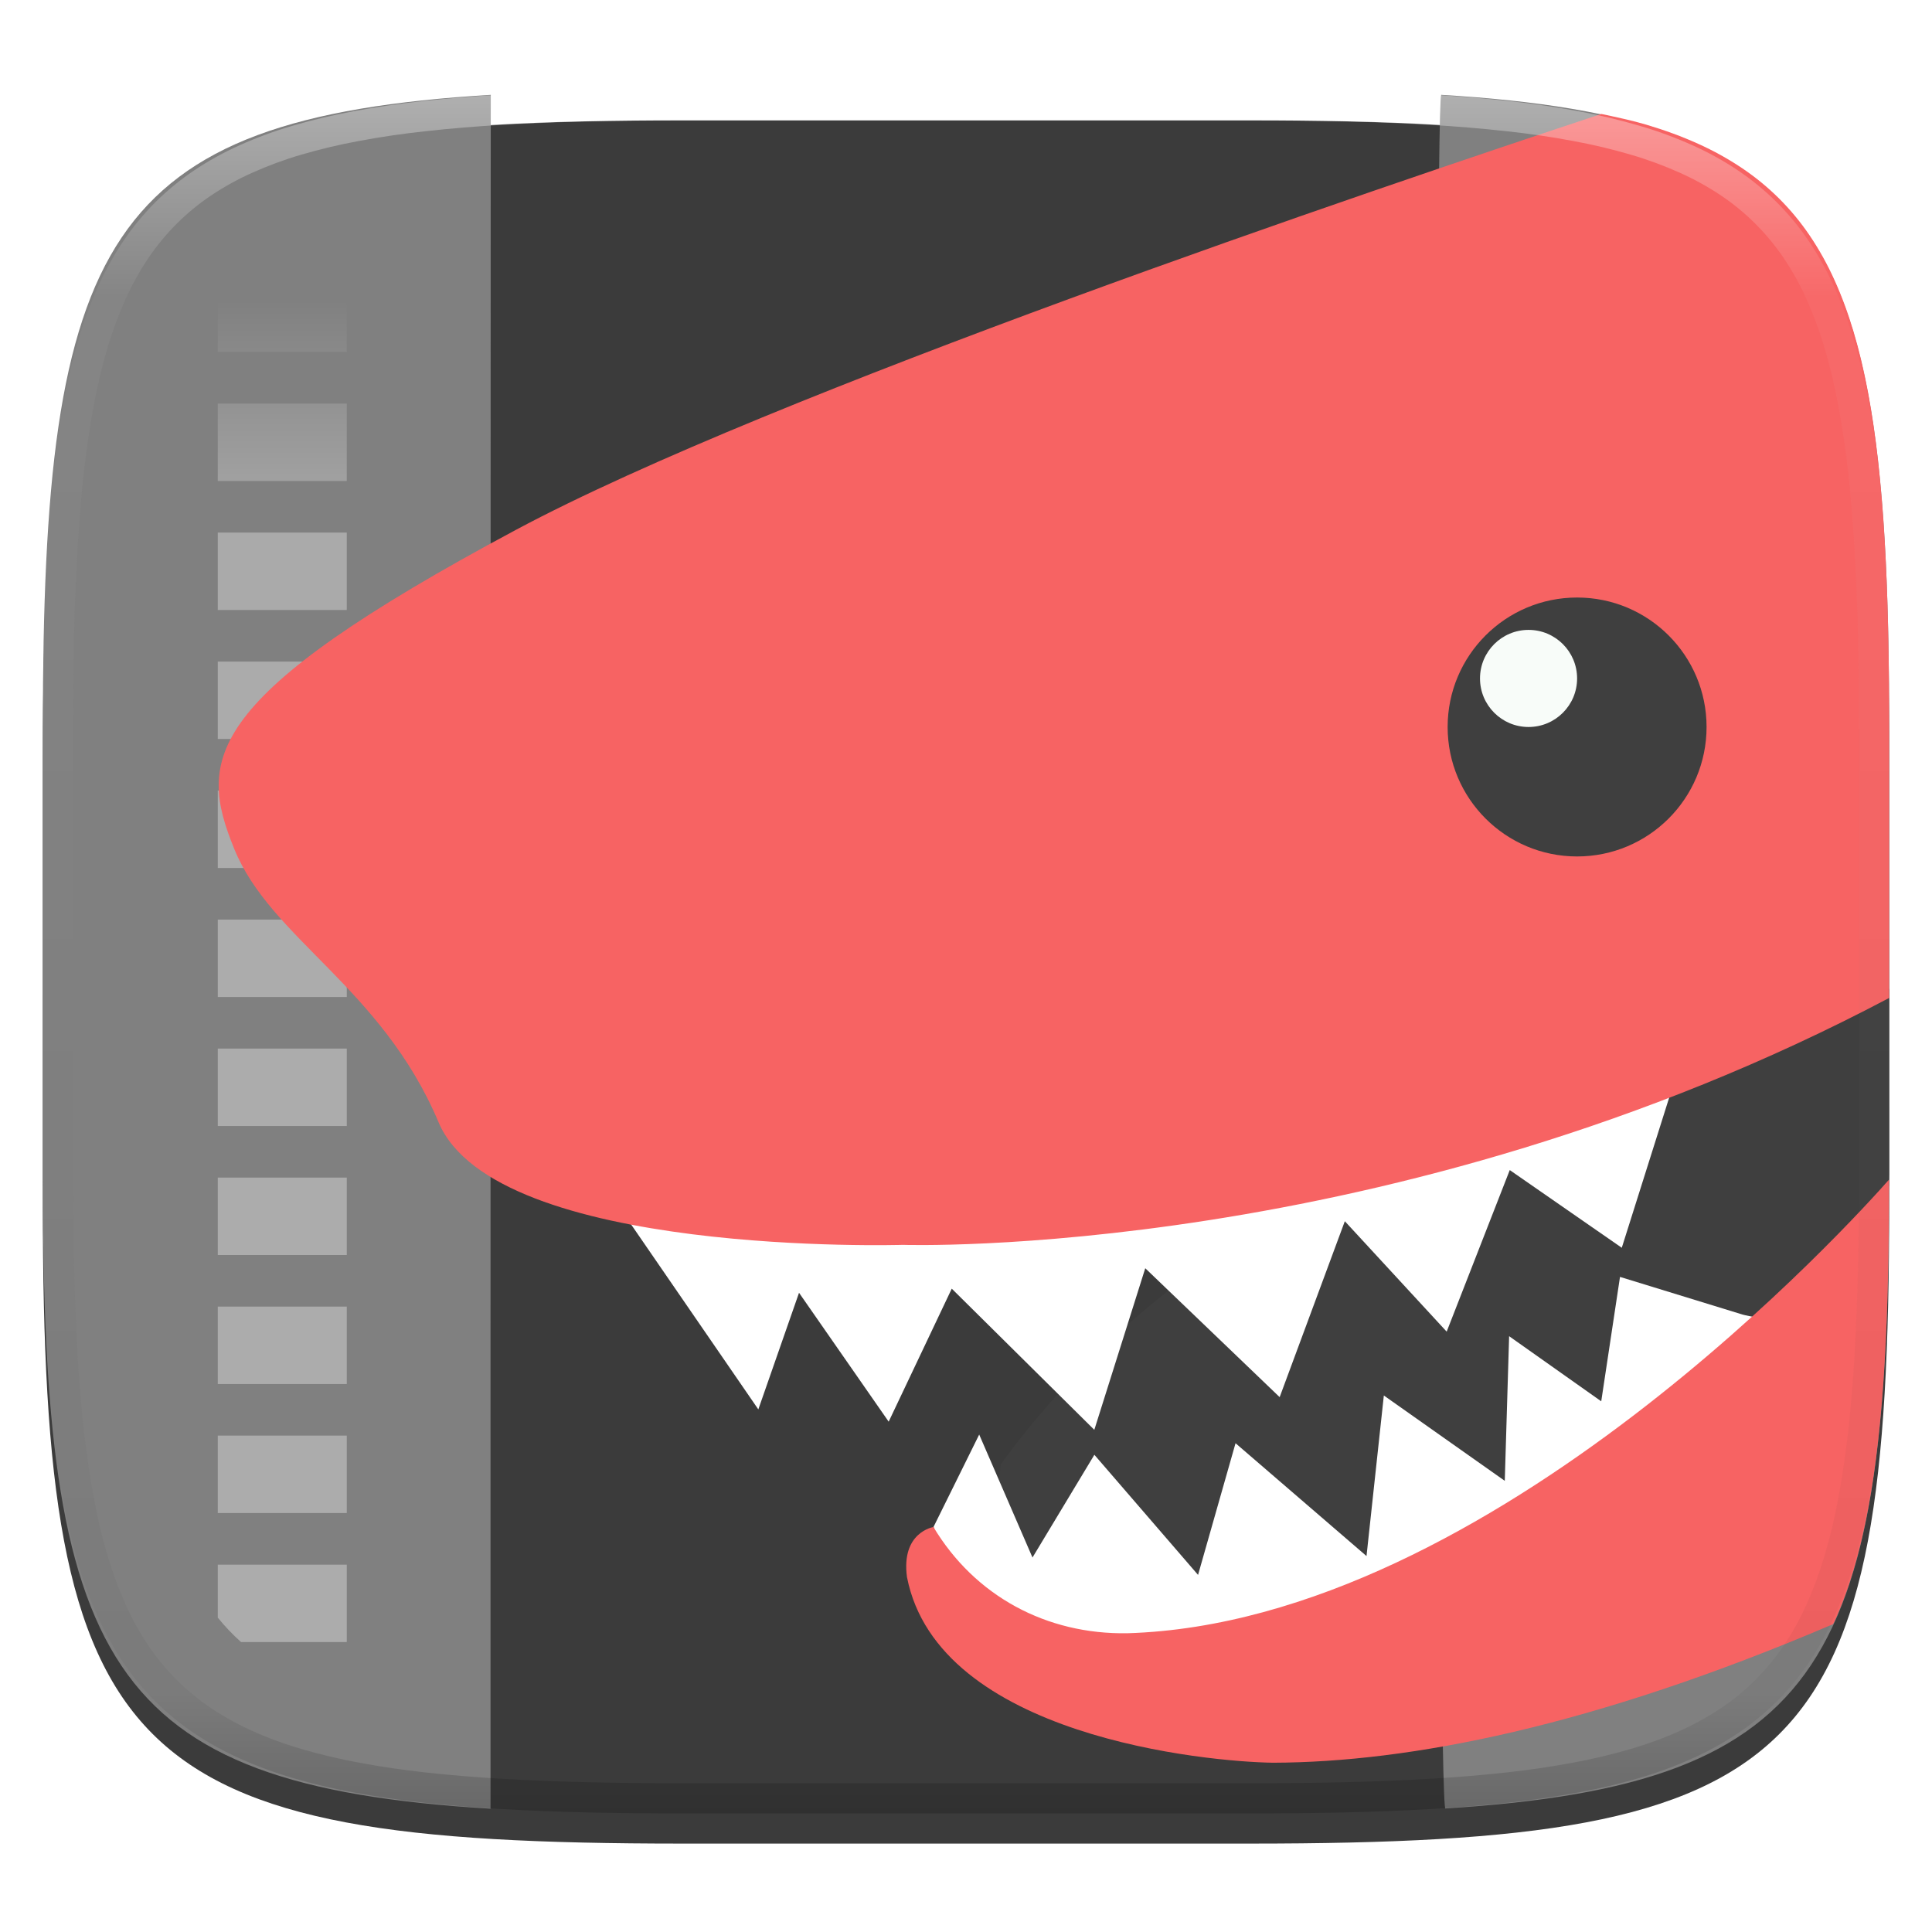
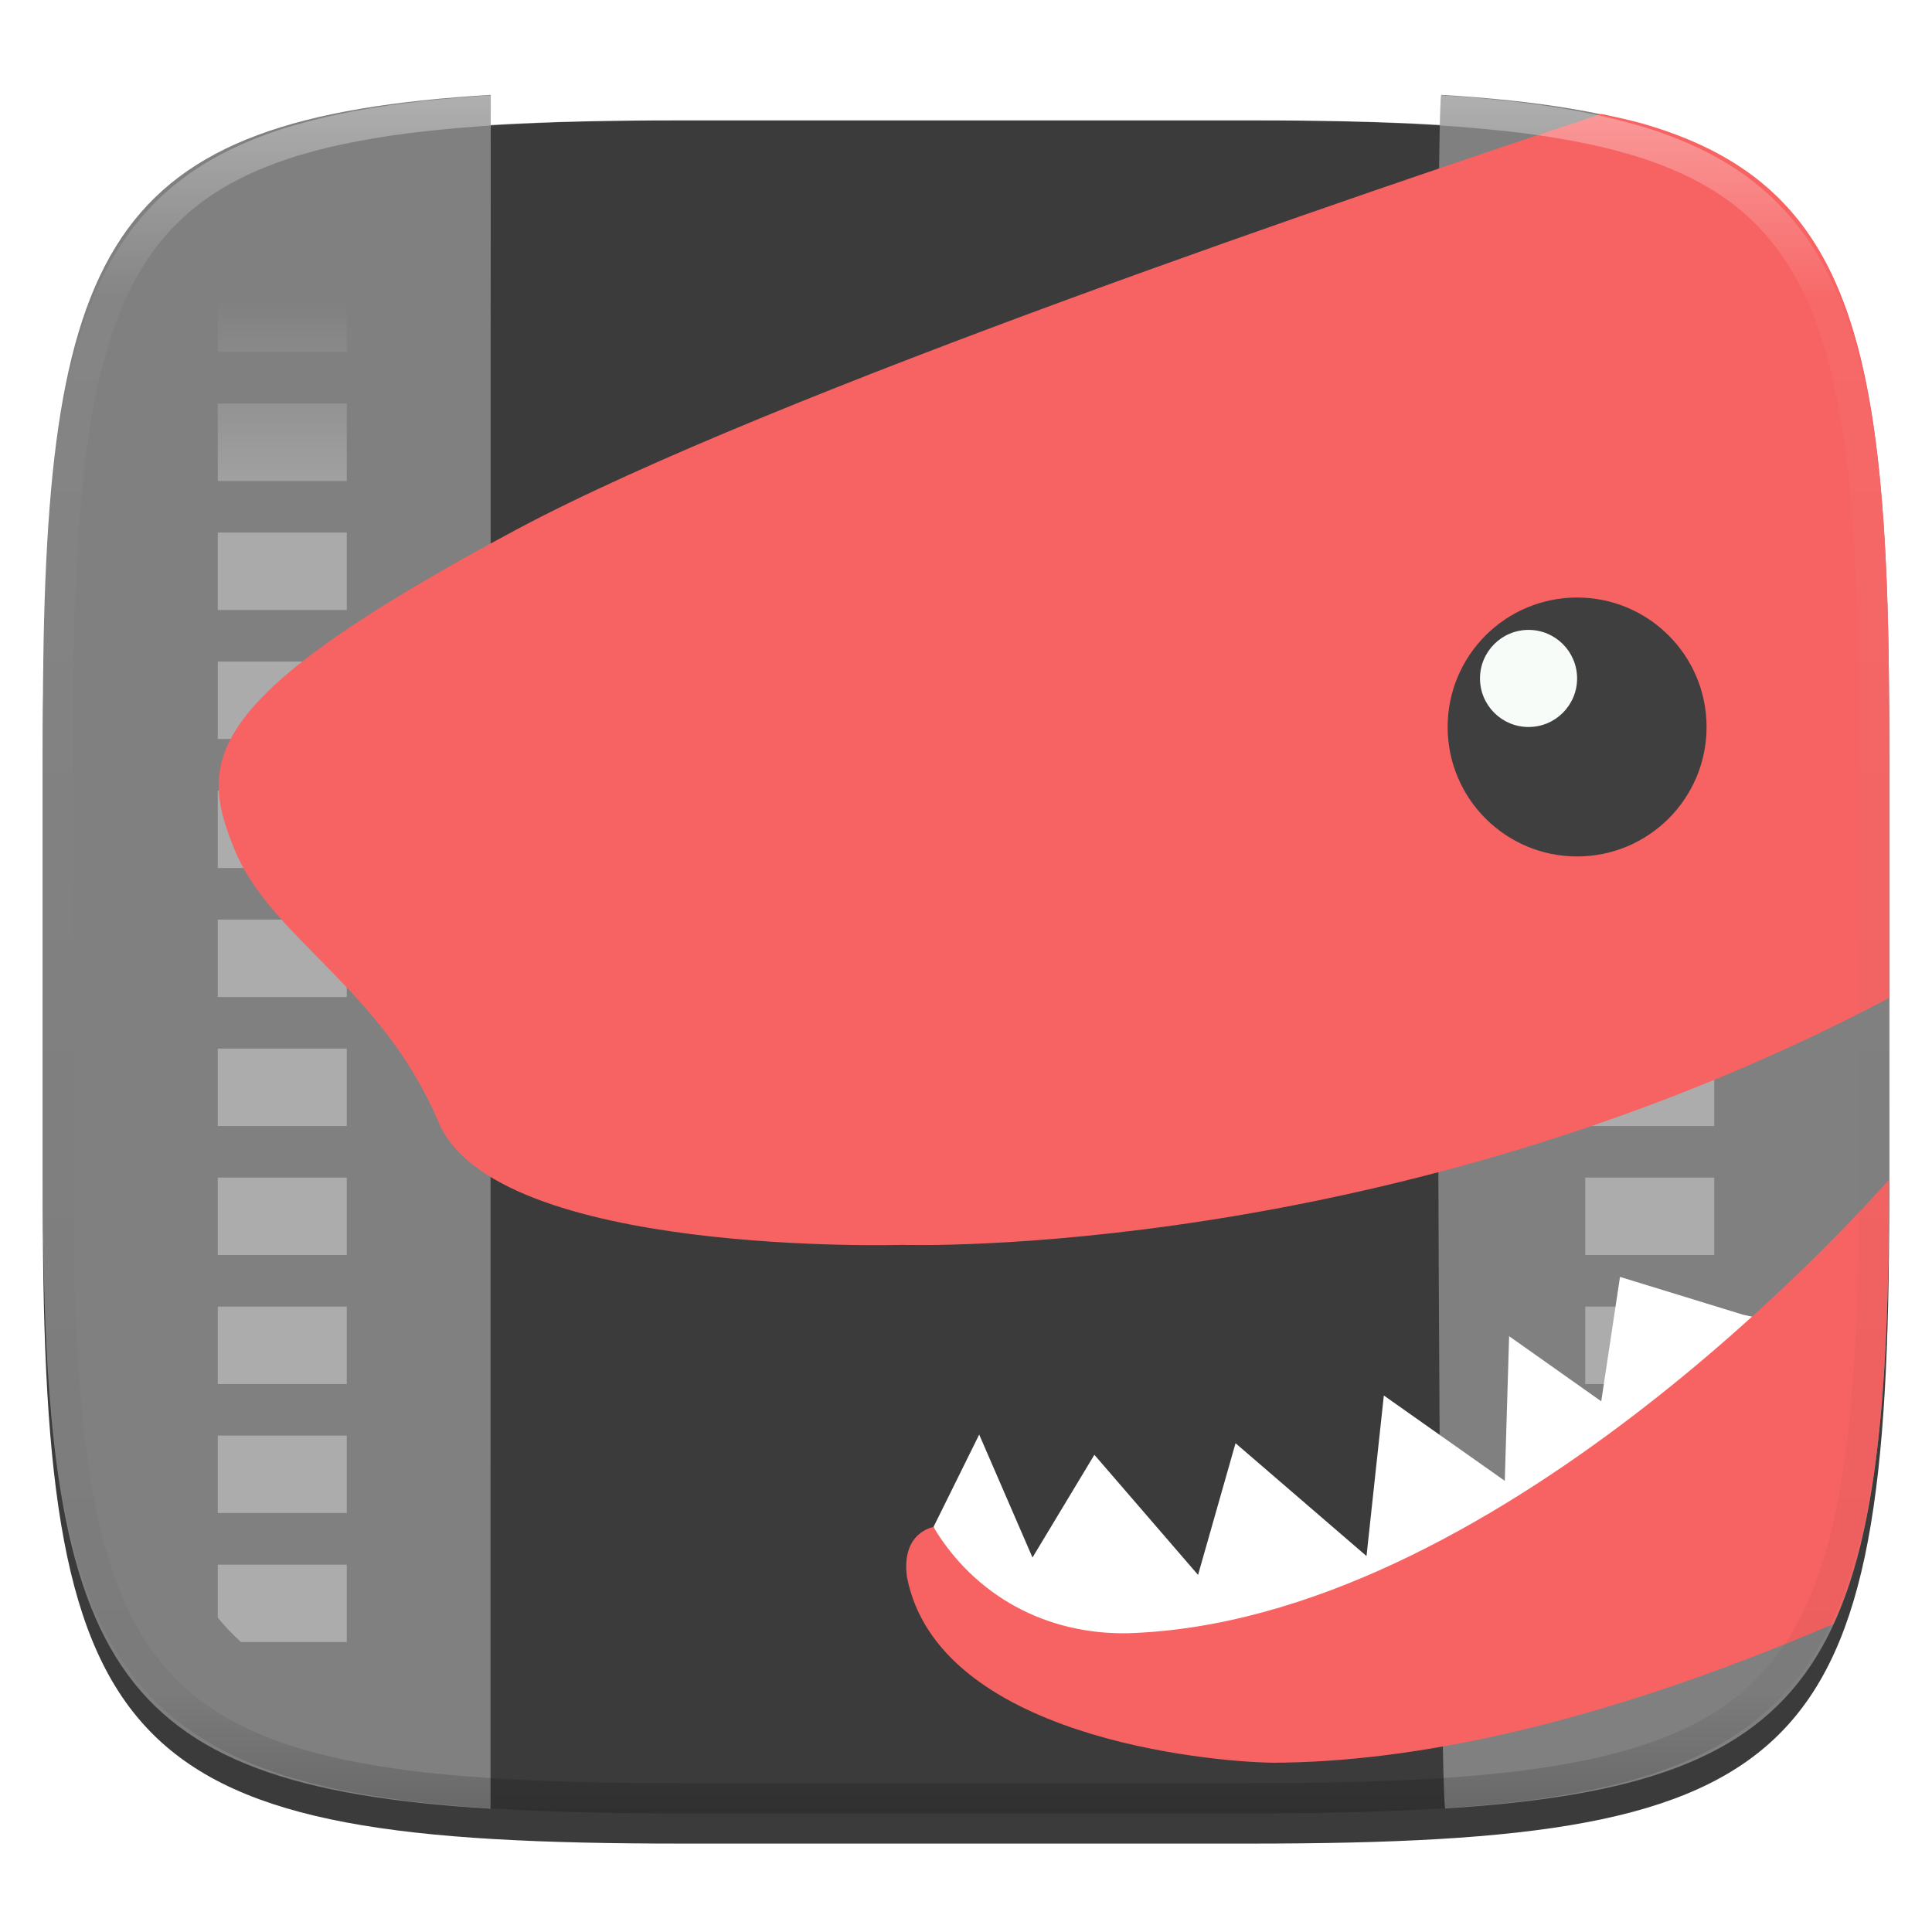
<svg xmlns="http://www.w3.org/2000/svg" style="isolation:isolate" width="256" height="256" viewBox="0 0 256 256">
  <defs>
    <filter id="WTtkazYs3G6IoBY4rKcWfvDuKOCWu8qV" width="400%" height="400%" x="-200%" y="-200%" color-interpolation-filters="sRGB" filterUnits="objectBoundingBox">
      <feGaussianBlur in="SourceGraphic" stdDeviation="4.294" />
      <feOffset dx="0" dy="4" result="pf_100_offsetBlur" />
      <feFlood flood-opacity=".4" />
      <feComposite in2="pf_100_offsetBlur" operator="in" result="pf_100_dropShadow" />
      <feBlend in="SourceGraphic" in2="pf_100_dropShadow" mode="normal" />
    </filter>
  </defs>
  <g filter="url(#WTtkazYs3G6IoBY4rKcWfvDuKOCWu8qV)">
    <path fill="#3B3B3B" d="M 165.685 11.947 C 239.74 11.947 250.324 22.504 250.324 96.491 L 250.324 155.742 C 250.324 229.728 239.74 240.285 165.685 240.285 L 90.315 240.285 C 16.26 240.285 5.676 229.728 5.676 155.742 L 5.676 96.491 C 5.676 22.504 16.26 11.947 90.315 11.947 L 165.685 11.947 L 165.685 11.947 Z" />
  </g>
  <path fill="#808080" d="M 190.966 12.568 C 242.261 15.658 250.324 31.913 250.324 96.491 L 250.324 155.742 C 250.324 220.078 242.321 236.452 191.539 239.629 C 190.47 242.107 190.05 14.129 190.966 12.568 L 190.966 12.568 Z M 65 239.662 C 13.735 236.567 5.676 220.305 5.676 155.742 L 5.676 96.491 C 5.676 31.913 13.739 15.658 65.034 12.568 C 65.007 11.963 64.992 239.97 65 239.662 L 65 239.662 Z" />
  <g style="opacity:0.6">
    <g opacity=".6">
      <linearGradient id="_lgradient_28" x1="1" x2="1" y1=".5" y2=".018" gradientTransform="matrix(198.29,0,0,181.197,28.855,36.382)" gradientUnits="userSpaceOnUse">
        <stop offset="0%" stop-opacity=".972" style="stop-color:#FFF" />
        <stop offset="64.572%" stop-opacity=".916" style="stop-color:#FFF" />
        <stop offset="100%" stop-opacity="0" style="stop-color:#FFF" />
      </linearGradient>
      <path fill="url(#_lgradient_28)" d="M 224.059 36.382 C 225.174 37.376 226.207 38.459 227.145 39.621 L 227.145 46.639 L 210.051 46.639 L 210.051 36.382 L 224.059 36.382 L 224.059 36.382 Z M 45.949 36.382 L 45.949 46.639 L 28.855 46.639 L 28.855 39.621 C 29.793 38.459 30.826 37.376 31.941 36.382 L 45.949 36.382 L 45.949 36.382 Z M 227.145 53.476 L 227.145 63.733 L 210.051 63.733 L 210.051 53.476 L 227.145 53.476 L 227.145 53.476 Z M 45.949 53.476 L 45.949 63.733 L 28.855 63.733 L 28.855 53.476 L 45.949 53.476 L 45.949 53.476 Z M 227.145 70.57 L 227.145 80.827 L 210.051 80.827 L 210.051 70.57 L 227.145 70.57 L 227.145 70.57 Z M 45.949 70.57 L 45.949 80.827 L 28.855 80.827 L 28.855 70.57 L 45.949 70.57 L 45.949 70.57 Z M 227.145 87.664 L 227.145 97.921 L 210.051 97.921 L 210.051 87.664 L 227.145 87.664 L 227.145 87.664 Z M 45.949 87.664 L 45.949 97.921 L 28.855 97.921 L 28.855 87.664 L 45.949 87.664 L 45.949 87.664 Z M 227.145 104.758 L 227.145 115.015 L 210.051 115.015 L 210.051 104.758 L 227.145 104.758 L 227.145 104.758 Z M 45.949 104.758 L 45.949 115.015 L 28.855 115.015 L 28.855 104.758 L 45.949 104.758 L 45.949 104.758 Z M 227.145 121.852 L 227.145 132.109 L 210.051 132.109 L 210.051 121.852 L 227.145 121.852 L 227.145 121.852 Z M 45.949 121.852 L 45.949 132.109 L 28.855 132.109 L 28.855 121.852 L 45.949 121.852 L 45.949 121.852 Z M 227.145 138.946 L 227.145 149.203 L 210.051 149.203 L 210.051 138.946 L 227.145 138.946 L 227.145 138.946 Z M 45.949 138.946 L 45.949 149.203 L 28.855 149.203 L 28.855 138.946 L 45.949 138.946 L 45.949 138.946 Z M 227.145 156.04 L 227.145 166.297 L 210.051 166.297 L 210.051 156.04 L 227.145 156.04 L 227.145 156.04 Z M 45.949 156.04 L 45.949 166.297 L 28.855 166.297 L 28.855 156.04 L 45.949 156.04 L 45.949 156.04 Z M 227.145 173.134 L 227.145 183.391 L 210.051 183.391 L 210.051 173.134 L 227.145 173.134 L 227.145 173.134 Z M 45.949 173.134 L 45.949 183.391 L 28.855 183.391 L 28.855 173.134 L 45.949 173.134 L 45.949 173.134 Z M 227.145 190.228 L 227.145 200.485 L 210.051 200.485 L 210.051 190.228 L 227.145 190.228 L 227.145 190.228 Z M 45.949 190.228 L 45.949 200.485 L 28.855 200.485 L 28.855 190.228 L 45.949 190.228 L 45.949 190.228 Z M 227.145 207.323 L 227.145 214.34 C 226.207 215.502 225.174 216.585 224.059 217.579 L 210.051 217.579 L 210.051 207.323 L 227.145 207.323 L 227.145 207.323 Z M 45.949 207.323 L 45.949 217.579 L 31.941 217.579 C 30.826 216.585 29.793 215.502 28.855 214.34 L 28.855 207.323 L 45.949 207.323 L 45.949 207.323 Z" />
    </g>
  </g>
  <path fill-rule="evenodd" d="M 214.659 173.484 L 212.172 189.968 L 199.967 181.341 L 199.39 200.506 L 183.366 189.198 L 181.07 210.474 L 163.715 195.522 L 158.748 212.97 L 145.01 197.055 L 136.81 210.666 L 129.749 194.374 L 123.693 206.621 C 124.444 207.423 125.223 208.111 125.988 208.865 C 127.896 210.345 130.134 211.621 130.134 211.621 C 130.134 211.621 154.933 223.123 187.369 212.007 C 203.824 206.367 220.075 191.948 232.25 179.029 C 231.782 178.845 231.385 178.633 230.876 178.468 L 214.659 173.484 L 214.659 173.484 Z" />
  <g opacity=".2">
    <ellipse cx="209.498" cy="99.418" rx="16.46" ry="16.533" vector-effect="non-scaling-stroke" />
  </g>
  <g opacity=".2">
-     <ellipse cx="201.941" cy="91.827" rx="4.049" ry="4.066" vector-effect="non-scaling-stroke" />
-   </g>
-   <path fill="#3F3F3F" fill-rule="evenodd" d="M 250.287 157.159 C 250.288 156.59 250.324 156.184 250.324 155.607 L 250.324 131.019 C 226.445 143.652 202.763 151.825 182.234 157.066 C 181.365 157.327 180.394 157.664 179.555 157.904 C 152.031 165.764 132.596 194.066 132.596 194.066 L 131.072 207.685 C 133.542 208.759 156.671 218.239 187.369 207.718 C 216.451 197.751 244.545 164.537 250.287 157.159 Z" />
-   <path fill="#FFFFFF" fill-rule="evenodd" d="M 221.754 143.673 L 221.419 143.724 C 161.799 154.656 119.639 159.365 119.639 159.365 C 119.639 159.365 100.483 165.54 83.394 161.91 L 100.482 186.753 L 105.876 171.299 L 117.754 188.378 L 126.113 170.754 L 145.002 189.459 L 151.753 168.049 L 169.561 185.128 L 178.197 161.817 L 191.692 176.45 L 200.051 155.04 L 214.894 165.335 L 221.369 144.829 L 221.754 143.673 L 221.754 143.673 Z" />
+     </g>
  <path fill="#FFFFFF" fill-rule="evenodd" d="M 214.659 169.196 L 212.172 185.681 L 199.967 177.053 L 199.39 196.218 L 183.366 184.91 L 181.07 206.186 L 163.715 191.234 L 158.748 208.682 L 145.01 192.767 L 136.81 206.379 L 129.749 190.087 L 123.693 202.333 C 124.444 203.135 121.761 207.285 122.526 208.04 C 124.434 209.519 123.21 213.269 123.21 213.269 C 123.21 213.269 158.395 226.255 190.832 215.138 C 207.286 209.498 223.537 188.155 235.712 175.236 C 235.244 175.052 231.385 174.345 230.876 174.18 L 214.659 169.196 L 214.659 169.196 Z" />
  <path fill="#F76363" d="M 242.877 215.216 C 242.935 215.091 243.013 214.994 243.07 214.868 C 244.031 212.753 244.875 210.468 245.611 207.999 C 246.348 205.53 246.976 202.877 247.514 200.029 C 248.051 197.18 248.495 194.136 248.859 190.882 C 249.224 187.628 249.508 184.166 249.725 180.482 C 250.146 173.319 250.298 165.239 250.307 156.304 C 246.068 161.114 197.712 214.946 149.402 216.413 C 138.659 216.598 129.177 211.49 123.686 202.339 C 123.686 202.339 119.37 203.012 120.18 208.976 C 124.319 230.12 159.971 233.453 168.693 233.57 C 186.728 233.517 211 228.829 242.877 215.216 Z M 250.324 132.234 L 250.324 96.355 C 250.324 87.106 250.158 78.849 249.725 71.48 C 249.528 68.006 249.239 64.538 248.859 61.079 C 248.495 57.826 248.051 54.781 247.514 51.933 C 246.976 49.084 246.348 46.431 245.611 43.962 C 244.875 41.493 244.031 39.209 243.07 37.093 C 242.154 35.054 241.066 33.097 239.818 31.243 C 238.629 29.482 237.275 27.839 235.773 26.337 C 234.269 24.838 232.625 23.486 230.863 22.3 C 229.006 21.053 227.047 19.966 225.006 19.05 C 222.888 18.09 220.601 17.25 218.129 16.515 C 216.289 15.968 214.238 15.536 212.189 15.101 C 182.241 25.011 102.226 52.095 68.381 70.198 C 26.826 92.426 26.178 100.547 31.035 112.474 C 35.892 124.401 50.564 130.83 58.119 148.72 C 65.675 166.61 119.641 164.95 119.641 164.95 C 119.641 164.95 184.304 167.122 250.324 132.234 Z" />
  <circle fill="#3F3F3F" cx="208.974" cy="96.33" r="17.155" vector-effect="non-scaling-stroke" />
  <circle fill="#F8FCF9" cx="202.541" cy="89.897" r="6.433" vector-effect="non-scaling-stroke" />
  <g opacity=".4">
    <linearGradient id="_lgradient_29" x1=".517" x2=".517" y1="0" y2="1" gradientTransform="matrix(244.65,0,0,228.34,5.68,11.95)" gradientUnits="userSpaceOnUse">
      <stop offset="0%" style="stop-color:#FFF" />
      <stop offset="12.5%" stop-opacity=".098" style="stop-color:#FFF" />
      <stop offset="92.5%" stop-opacity=".098" style="stop-color:#000" />
      <stop offset="100%" stop-opacity=".498" style="stop-color:#000" />
    </linearGradient>
    <path fill="url(#_lgradient_29)" fill-rule="evenodd" d="M 165.068 11.951 C 169.396 11.941 173.724 11.991 178.052 12.089 C 181.927 12.167 185.803 12.315 189.678 12.541 C 193.131 12.737 196.583 13.022 200.026 13.395 C 203.085 13.73 206.144 14.181 209.174 14.741 C 211.889 15.243 214.574 15.881 217.22 16.657 C 219.62 17.355 221.971 18.219 224.243 19.241 C 226.358 20.184 228.384 21.304 230.302 22.591 C 232.142 23.829 233.863 25.244 235.437 26.806 C 237.001 28.378 238.417 30.088 239.656 31.925 C 240.945 33.841 242.066 35.865 243.02 37.967 C 244.043 40.247 244.909 42.585 245.617 44.972 C 246.394 47.615 247.034 50.297 247.535 53.009 C 248.096 56.035 248.548 59.081 248.883 62.136 C 249.257 65.575 249.542 69.014 249.739 72.462 C 249.965 76.323 250.112 80.194 250.201 84.055 C 250.289 88.378 250.339 92.701 250.329 97.014 L 250.329 155.226 C 250.339 159.549 250.289 163.862 250.201 168.185 C 250.112 172.056 249.965 175.917 249.739 179.778 C 249.542 183.226 249.257 186.675 248.883 190.104 C 248.548 193.159 248.096 196.215 247.535 199.241 C 247.034 201.943 246.394 204.625 245.617 207.268 C 244.909 209.655 244.043 212.003 243.02 214.273 C 242.066 216.385 240.945 218.399 239.656 220.315 C 238.417 222.152 237.001 223.872 235.437 225.434 C 233.863 226.996 232.142 228.411 230.302 229.649 C 228.384 230.936 226.358 232.056 224.243 232.999 C 221.971 234.021 219.62 234.885 217.22 235.593 C 214.574 236.369 211.889 237.007 209.174 237.499 C 206.144 238.068 203.085 238.51 200.026 238.845 C 196.583 239.218 193.131 239.503 189.678 239.699 C 185.803 239.925 181.927 240.073 178.052 240.161 C 173.724 240.249 169.396 240.299 165.068 240.289 L 90.942 240.289 C 86.614 240.299 82.286 240.249 77.958 240.161 C 74.083 240.073 70.207 239.925 66.332 239.699 C 62.879 239.503 59.427 239.218 55.984 238.845 C 52.925 238.51 49.866 238.068 46.836 237.499 C 44.121 237.007 41.436 236.369 38.79 235.593 C 36.39 234.885 34.039 234.021 31.767 232.999 C 29.652 232.056 27.626 230.936 25.708 229.649 C 23.868 228.411 22.147 226.996 20.573 225.434 C 19.009 223.872 17.593 222.152 16.354 220.315 C 15.065 218.399 13.944 216.385 12.99 214.273 C 11.967 212.003 11.101 209.655 10.393 207.268 C 9.616 204.625 8.976 201.943 8.475 199.241 C 7.914 196.215 7.462 193.159 7.127 190.104 C 6.753 186.675 6.468 183.226 6.271 179.778 C 6.045 175.917 5.898 172.056 5.809 168.185 C 5.721 163.862 5.671 159.549 5.681 155.226 L 5.681 97.014 C 5.671 92.701 5.721 88.378 5.809 84.055 C 5.898 80.194 6.045 76.323 6.271 72.462 C 6.468 69.014 6.753 65.575 7.127 62.136 C 7.462 59.081 7.914 56.035 8.475 53.009 C 8.976 50.297 9.616 47.615 10.393 44.972 C 11.101 42.585 11.967 40.247 12.99 37.967 C 13.944 35.865 15.065 33.841 16.354 31.925 C 17.593 30.088 19.009 28.378 20.573 26.806 C 22.147 25.244 23.868 23.829 25.708 22.591 C 27.626 21.304 29.652 20.184 31.767 19.241 C 34.039 18.219 36.39 17.355 38.79 16.657 C 41.436 15.881 44.121 15.243 46.836 14.741 C 49.866 14.181 52.925 13.73 55.984 13.395 C 59.427 13.022 62.879 12.737 66.332 12.541 C 70.207 12.315 74.083 12.167 77.958 12.089 C 82.286 11.991 86.614 11.941 90.942 11.951 L 165.068 11.951 Z M 165.078 15.96 C 169.376 15.95 173.675 15.999 177.973 16.087 C 181.8 16.176 185.626 16.323 189.452 16.539 C 192.836 16.736 196.219 17.011 199.583 17.384 C 202.554 17.699 205.515 18.131 208.446 18.681 C 211.023 19.153 213.58 19.762 216.099 20.499 C 218.322 21.147 220.495 21.953 222.6 22.896 C 224.509 23.751 226.338 24.763 228.069 25.922 C 229.692 27.013 231.207 28.26 232.594 29.646 C 233.981 31.031 235.23 32.544 236.332 34.165 C 237.492 35.894 238.506 37.712 239.361 39.608 C 240.306 41.72 241.112 43.892 241.761 46.102 C 242.509 48.617 243.109 51.162 243.591 53.736 C 244.132 56.664 244.565 59.611 244.889 62.578 C 245.263 65.938 245.539 69.308 245.735 72.688 C 245.952 76.51 246.109 80.322 246.188 84.144 C 246.276 88.437 246.325 92.721 246.325 97.014 C 246.325 97.014 246.325 97.014 246.325 97.014 L 246.325 155.226 C 246.325 155.226 246.325 155.226 246.325 155.226 C 246.325 159.519 246.276 163.803 246.188 168.096 C 246.109 171.918 245.952 175.74 245.735 179.552 C 245.539 182.932 245.263 186.302 244.889 189.672 C 244.565 192.629 244.132 195.576 243.591 198.504 C 243.109 201.078 242.509 203.623 241.761 206.138 C 241.112 208.358 240.306 210.52 239.361 212.632 C 238.506 214.528 237.492 216.356 236.332 218.075 C 235.23 219.706 233.981 221.219 232.594 222.604 C 231.207 223.98 229.692 225.227 228.069 226.318 C 226.338 227.477 224.509 228.489 222.6 229.344 C 220.495 230.297 218.322 231.093 216.099 231.741 C 213.58 232.478 211.023 233.087 208.446 233.559 C 205.515 234.109 202.554 234.541 199.583 234.865 C 196.219 235.229 192.836 235.514 189.452 235.701 C 185.626 235.917 181.8 236.074 177.973 236.153 C 173.675 236.251 169.376 236.29 165.078 236.29 C 165.078 236.29 165.078 236.29 165.068 236.29 L 90.942 236.29 C 90.932 236.29 90.932 236.29 90.932 236.29 C 86.634 236.29 82.335 236.251 78.037 236.153 C 74.21 236.074 70.384 235.917 66.558 235.701 C 63.174 235.514 59.791 235.229 56.427 234.865 C 53.456 234.541 50.495 234.109 47.564 233.559 C 44.987 233.087 42.43 232.478 39.911 231.741 C 37.688 231.093 35.515 230.297 33.41 229.344 C 31.501 228.489 29.672 227.477 27.941 226.318 C 26.318 225.227 24.803 223.98 23.416 222.604 C 22.029 221.219 20.78 219.706 19.678 218.075 C 18.518 216.356 17.504 214.528 16.649 212.632 C 15.704 210.52 14.898 208.358 14.249 206.138 C 13.501 203.623 12.901 201.078 12.419 198.504 C 11.878 195.576 11.445 192.629 11.121 189.672 C 10.747 186.302 10.472 182.932 10.275 179.552 C 10.058 175.74 9.901 171.918 9.822 168.096 C 9.734 163.803 9.685 159.519 9.685 155.226 C 9.685 155.226 9.685 155.226 9.685 155.226 L 9.685 97.014 C 9.685 97.014 9.685 97.014 9.685 97.014 C 9.685 92.721 9.734 88.437 9.822 84.144 C 9.901 80.322 10.058 76.51 10.275 72.688 C 10.472 69.308 10.747 65.938 11.121 62.578 C 11.445 59.611 11.878 56.664 12.419 53.736 C 12.901 51.162 13.501 48.617 14.249 46.102 C 14.898 43.892 15.704 41.72 16.649 39.608 C 17.504 37.712 18.518 35.894 19.678 34.165 C 20.78 32.544 22.029 31.031 23.416 29.646 C 24.803 28.26 26.318 27.013 27.941 25.922 C 29.672 24.763 31.501 23.751 33.41 22.896 C 35.515 21.953 37.688 21.147 39.911 20.499 C 42.43 19.762 44.987 19.153 47.564 18.681 C 50.495 18.131 53.456 17.699 56.427 17.384 C 59.791 17.011 63.174 16.736 66.558 16.539 C 70.384 16.323 74.21 16.176 78.037 16.087 C 82.335 15.999 86.634 15.95 90.932 15.96 C 90.932 15.96 90.932 15.96 90.942 15.96 L 165.068 15.96 C 165.078 15.96 165.078 15.96 165.078 15.96 Z" />
  </g>
</svg>